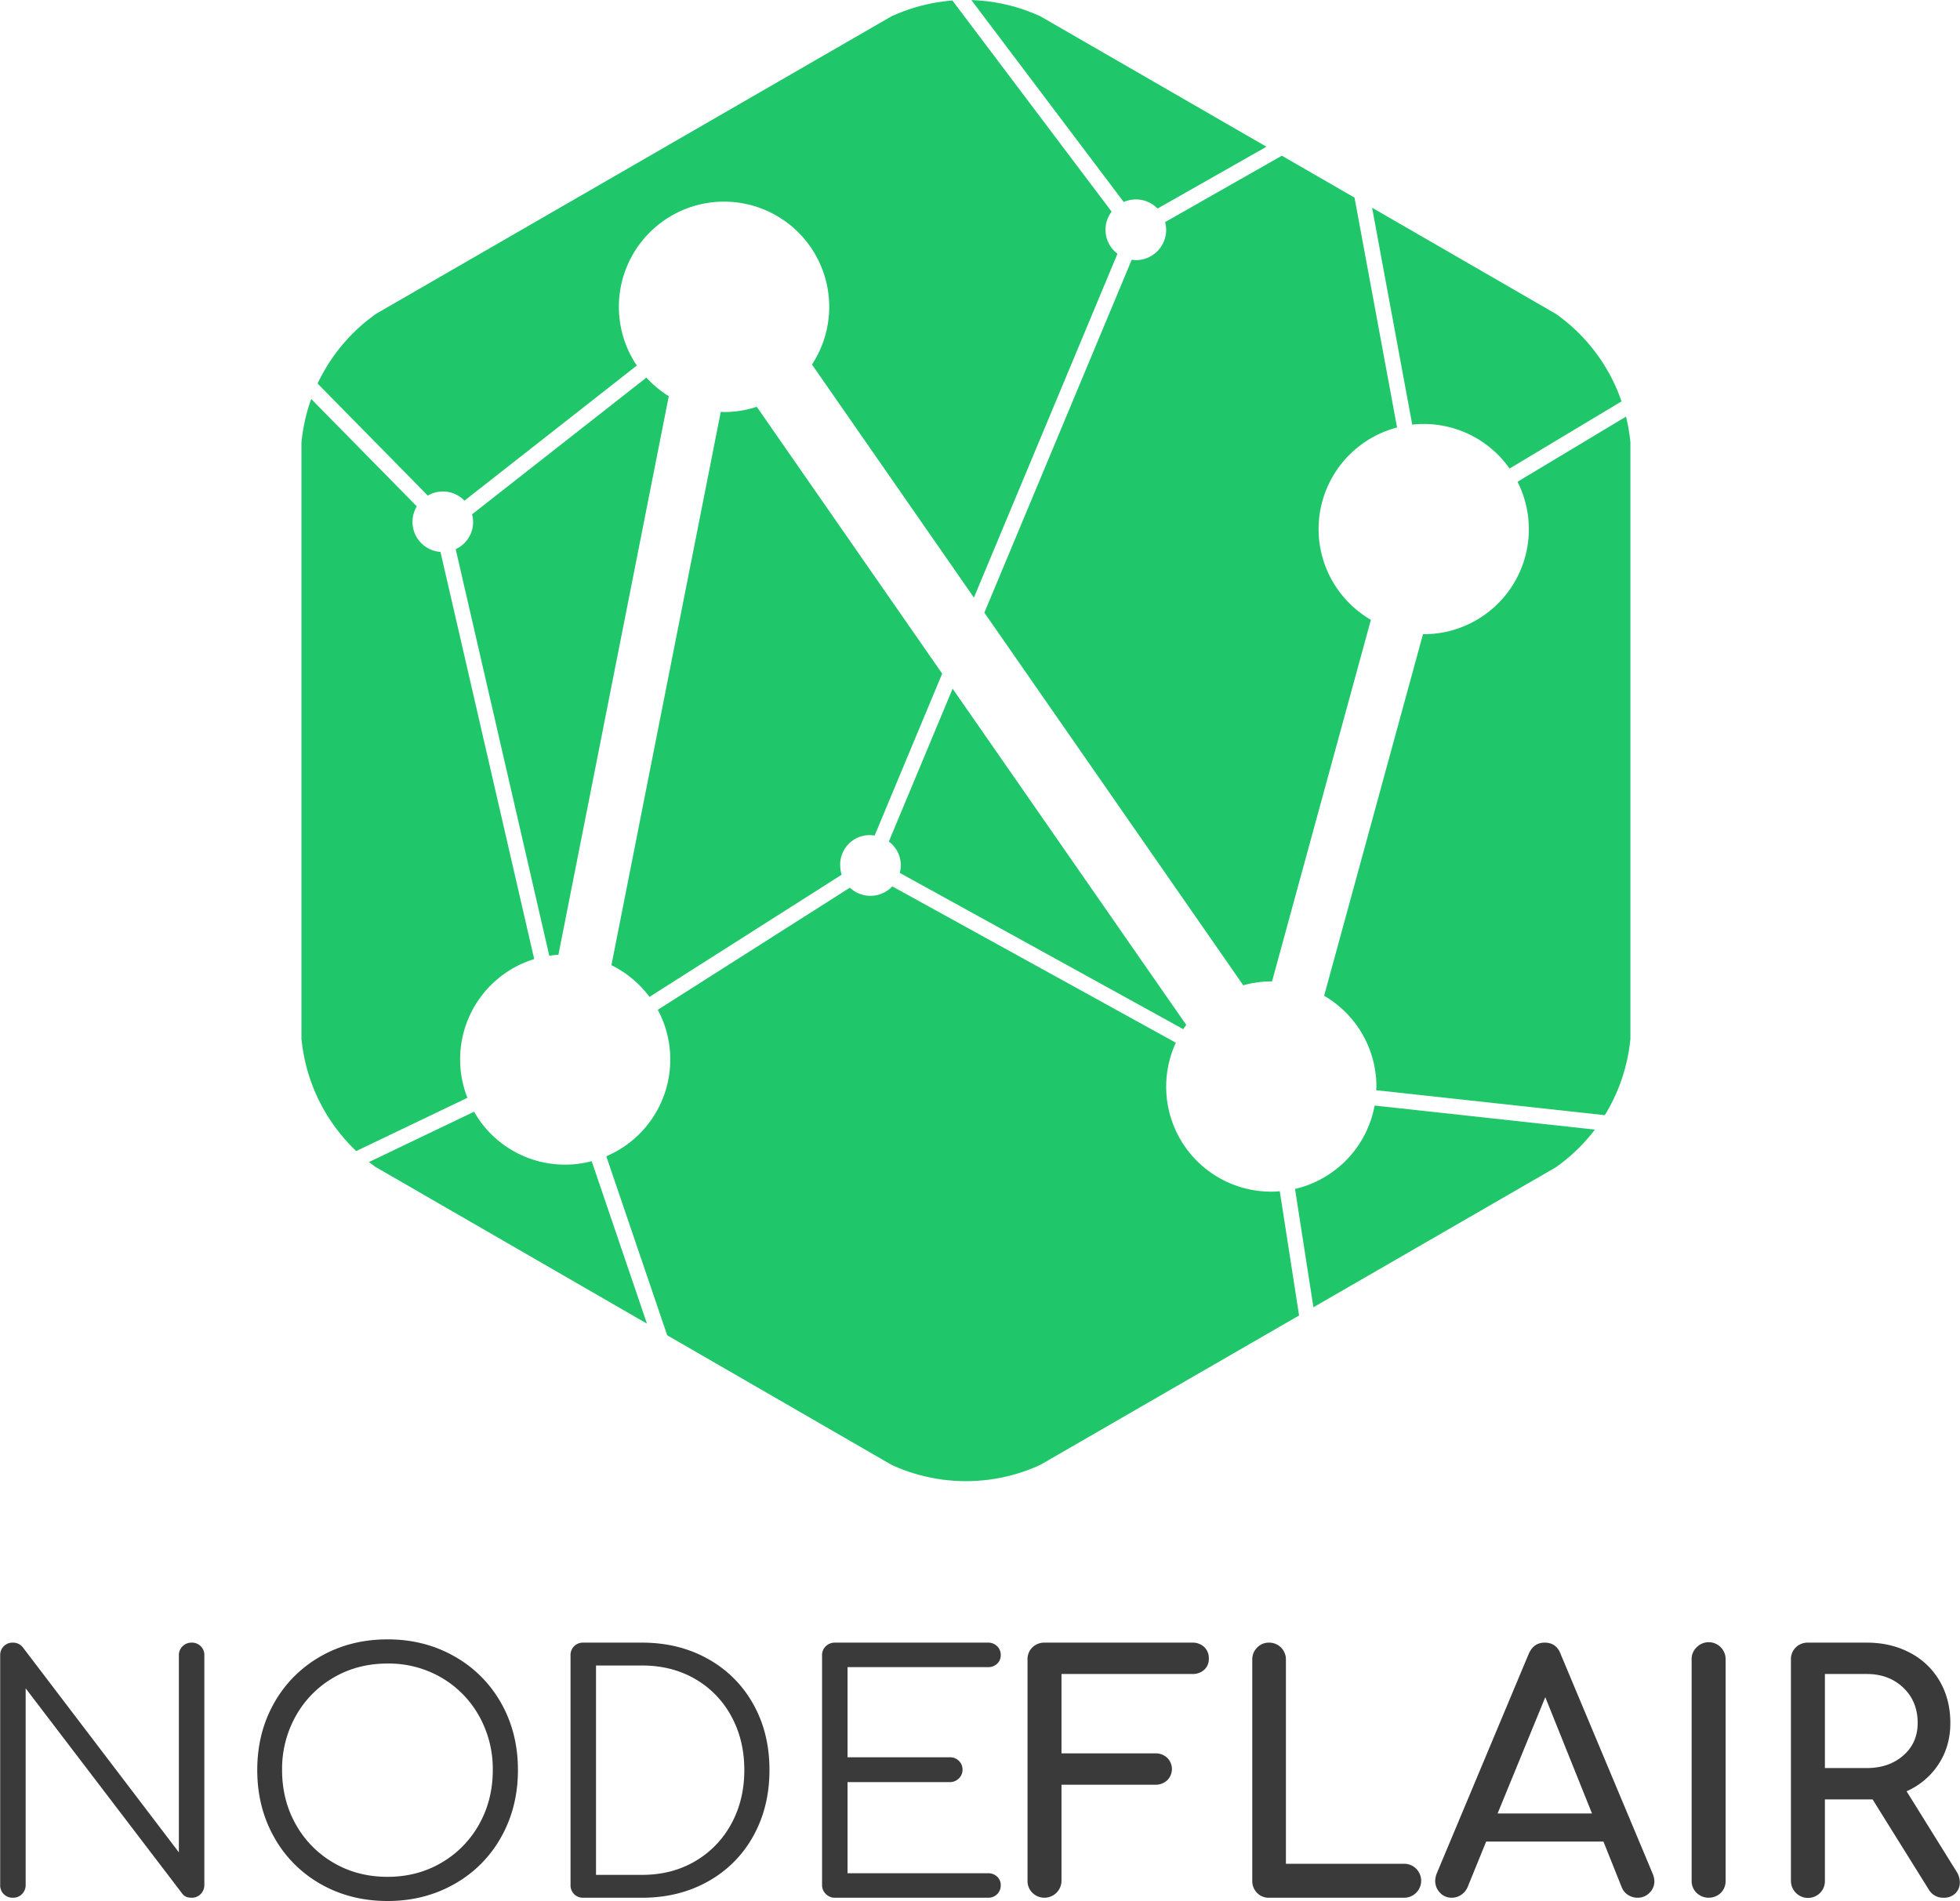
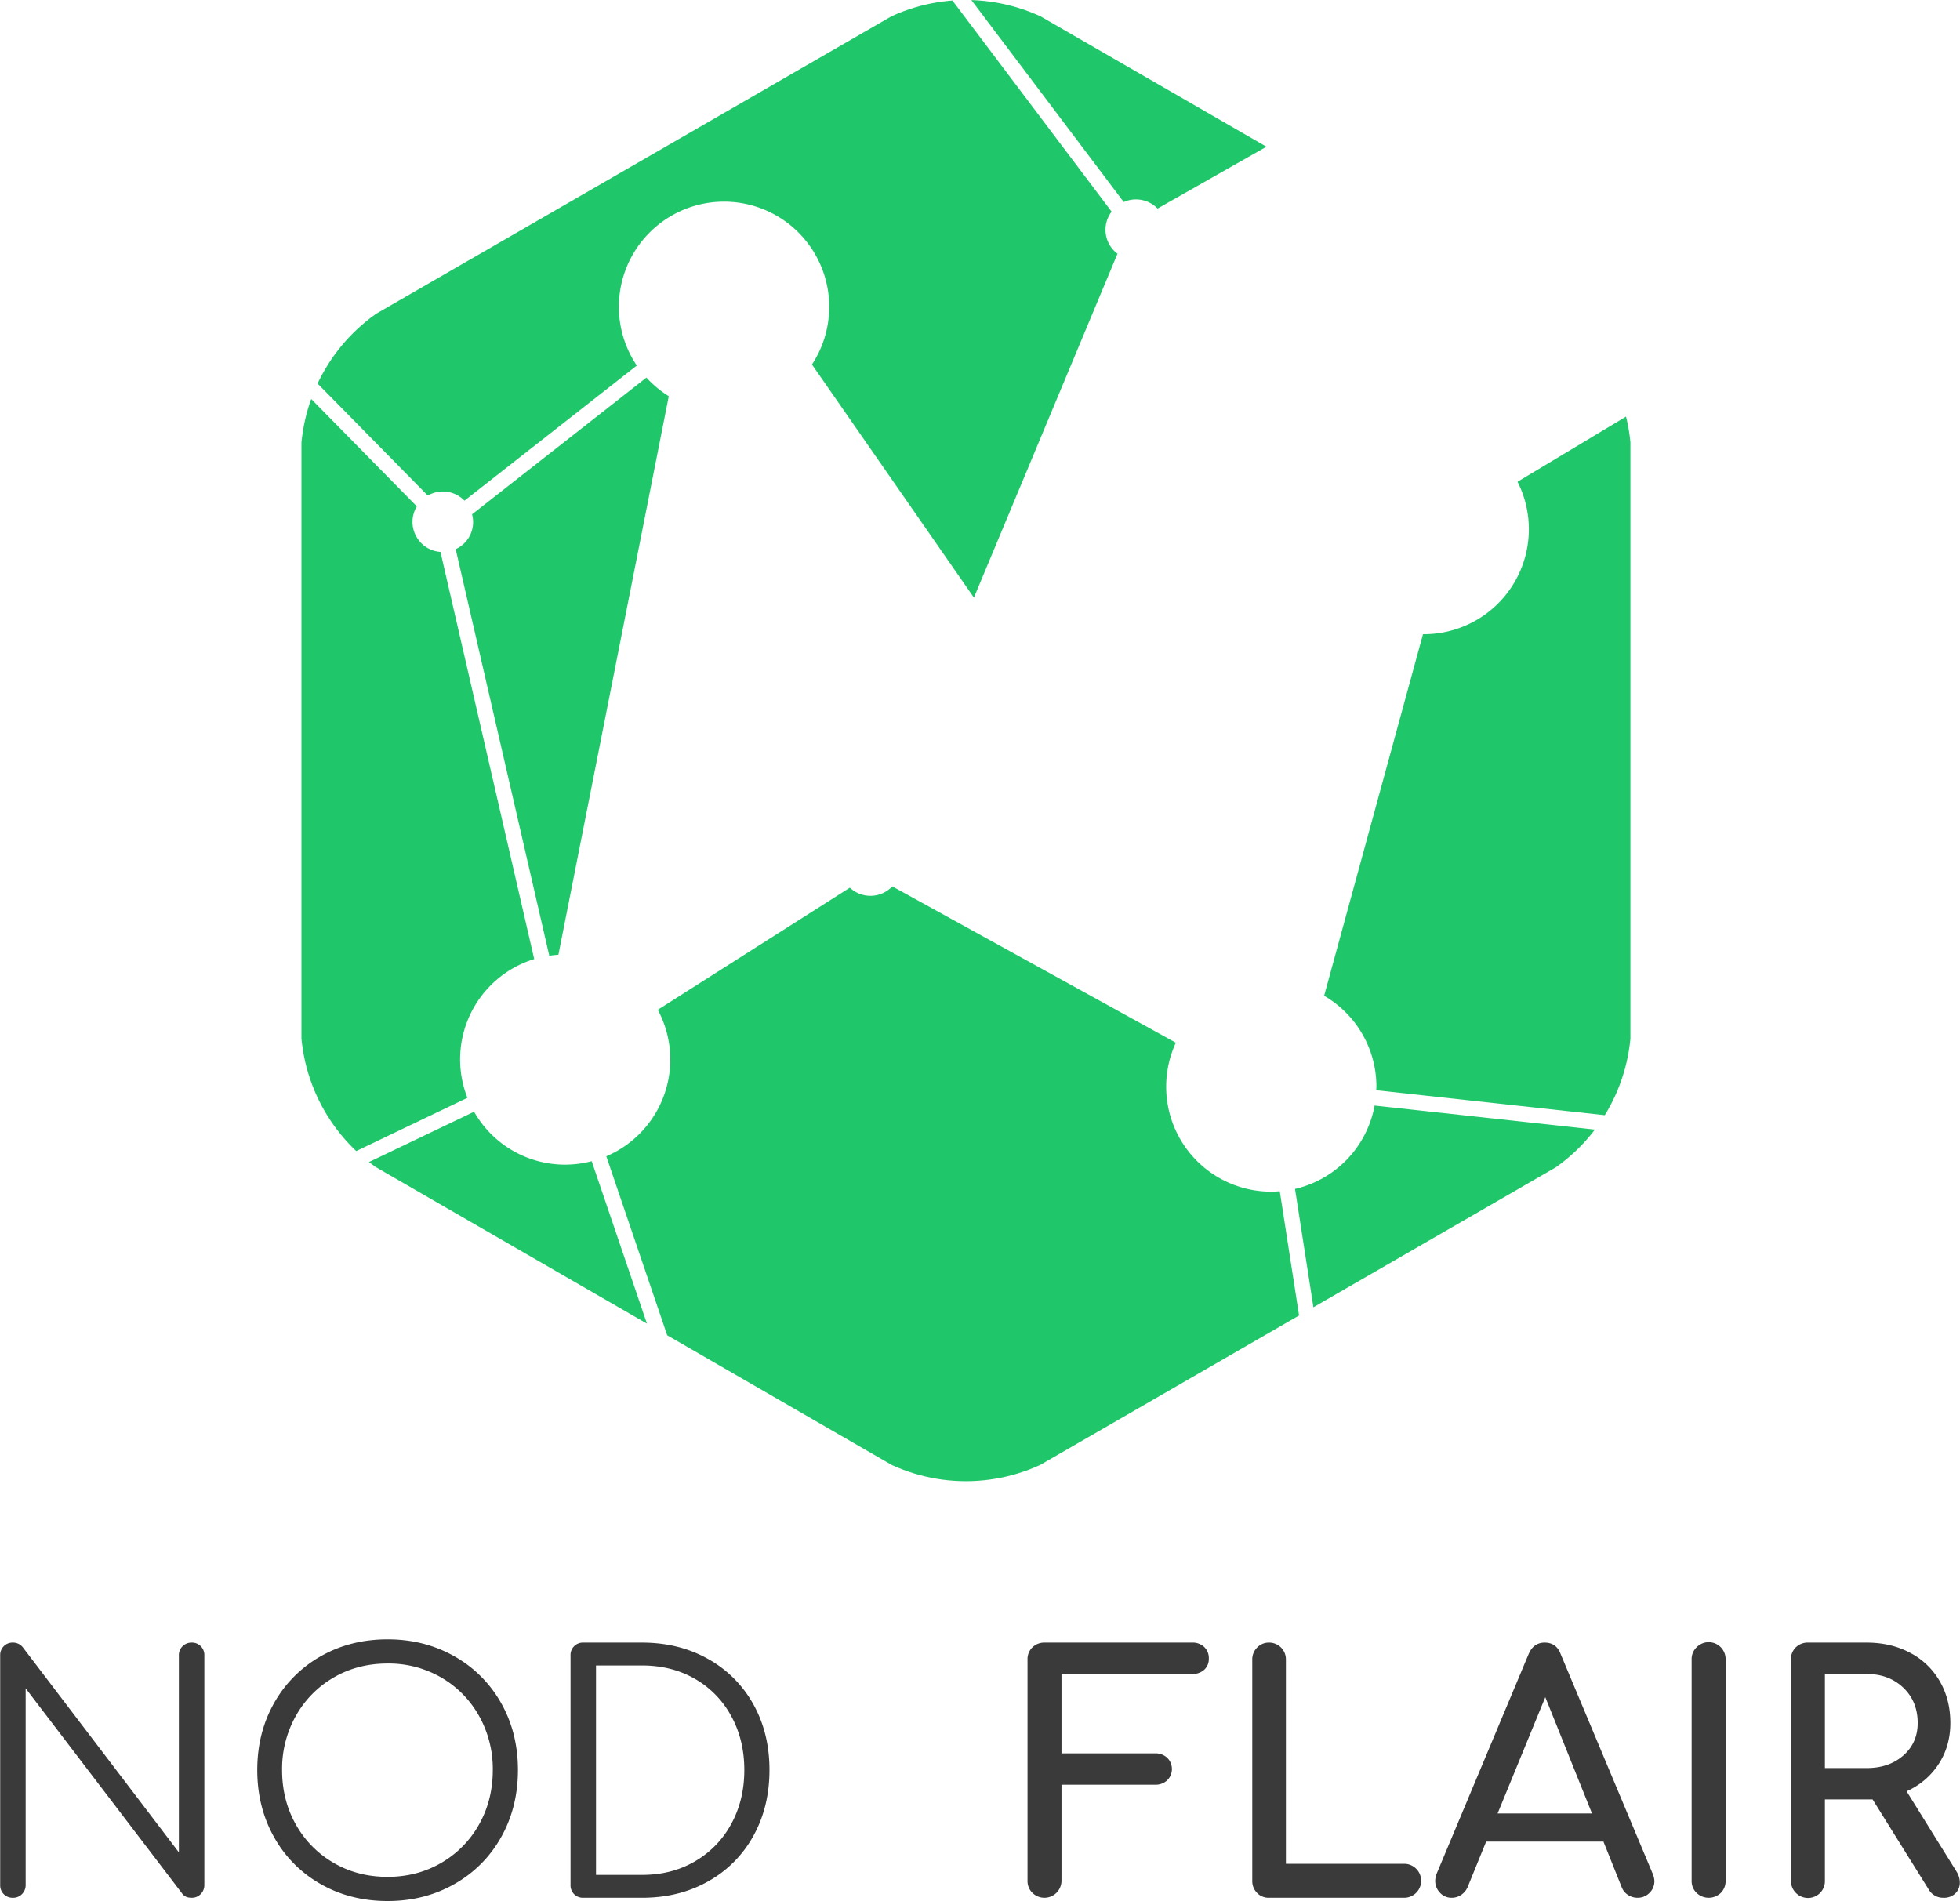
<svg xmlns="http://www.w3.org/2000/svg" id="Logo_Text_Vertical" data-name="Logo Text Vertical" viewBox="0 0 1500 1455">
  <defs>
    <style>.cls-1{fill:none;}.cls-2{fill:#3a3a3a;}.cls-3{clip-path:url(#clip-path);}.cls-4{fill:#1fc76a;}</style>
    <clipPath id="clip-path">
      <path class="cls-1" d="M1248.38,782.12V351.53a136.22,136.22,0,0,0-68.13-118L807.36,18.25a136.27,136.27,0,0,0-136.24,0l-372.9,215.3a136.23,136.23,0,0,0-68.12,118V782.12a136.26,136.26,0,0,0,68.12,118l372.9,215.29a136.23,136.23,0,0,0,136.24,0l372.89-215.29A136.25,136.25,0,0,0,1248.38,782.12Z" />
    </clipPath>
  </defs>
  <title>Vertical Expanded</title>
  <path class="cls-2" d="M2.89,1449.75a9.44,9.44,0,0,1-2.75-7V1267a9.41,9.41,0,0,1,9.75-9.75,9.48,9.48,0,0,1,7.5,3.5l119.5,157V1267a9.27,9.27,0,0,1,2.87-7,9.61,9.61,0,0,1,6.88-2.75,9.41,9.41,0,0,1,9.75,9.75v175.75a9.58,9.58,0,0,1-2.75,6.87,9.27,9.27,0,0,1-7,2.88c-3.34,0-5.75-1.08-7.25-3.25l-119.75-157v150.5a9.58,9.58,0,0,1-2.75,6.87,9.27,9.27,0,0,1-7,2.88A9.44,9.44,0,0,1,2.89,1449.75Z" />
  <path class="cls-2" d="M245.38,1442a93.28,93.28,0,0,1-35.62-35.87q-12.88-22.89-12.88-51.38t12.88-51.25a93.59,93.59,0,0,1,35.62-35.75q22.75-13,51.25-13,28.26,0,51.13,13a93.38,93.38,0,0,1,35.75,35.75q12.87,22.76,12.87,51.25t-12.87,51.38A93.07,93.07,0,0,1,347.76,1442q-22.87,13-51.13,13Q268.13,1455,245.38,1442Zm92.38-16.25a77.54,77.54,0,0,0,28.87-29.37q10.5-18.63,10.5-41.63a82.76,82.76,0,0,0-10.5-41.37A77.57,77.57,0,0,0,337.76,1284a80,80,0,0,0-41.13-10.75q-23,0-41.37,10.75a77.59,77.59,0,0,0-28.88,29.38,82.76,82.76,0,0,0-10.5,41.37q0,23,10.5,41.63a77.57,77.57,0,0,0,28.88,29.37q18.38,10.76,41.37,10.75Q319.39,1436.5,337.76,1425.75Z" />
  <path class="cls-2" d="M439.38,1449.75a9.48,9.48,0,0,1-2.75-7V1267a9.41,9.41,0,0,1,9.75-9.75h45q28.25,0,50.5,12.5a88.76,88.76,0,0,1,34.63,34.63q12.38,22.11,12.37,50.37t-12.37,50.5A88.41,88.41,0,0,1,541.88,1440q-22.25,12.51-50.5,12.5h-45A9.46,9.46,0,0,1,439.38,1449.75Zm52-14.75q22.75,0,40.5-10.38A73.29,73.29,0,0,0,559.63,1396q10-18.24,10-41.25t-10-41.25a72.58,72.58,0,0,0-27.75-28.5q-17.75-10.24-40.5-10.25H456.13V1435Z" />
-   <path class="cls-2" d="M632,1449.62a9.34,9.34,0,0,1-2.87-6.87V1267a9.27,9.27,0,0,1,2.87-7,9.62,9.62,0,0,1,6.88-2.75H756.13a9.51,9.51,0,0,1,7,2.75,9.21,9.21,0,0,1,2.75,6.75,8.79,8.79,0,0,1-2.75,6.63,9.74,9.74,0,0,1-7,2.62H648.63v69h78.25a9.51,9.51,0,0,1,7,2.75,9.21,9.21,0,0,1,2.75,6.75,9,9,0,0,1-2.88,6.75,9.58,9.58,0,0,1-6.87,2.75H648.63v69.75h107.5a9.71,9.71,0,0,1,7,2.63,8.77,8.77,0,0,1,2.75,6.62,9.18,9.18,0,0,1-2.75,6.75,9.47,9.47,0,0,1-7,2.75H638.88A9.38,9.38,0,0,1,632,1449.62Z" />
  <path class="cls-2" d="M790.12,1448.75a12.56,12.56,0,0,1-3.75-9.25V1270.25a12.48,12.48,0,0,1,3.75-9.38,12.83,12.83,0,0,1,9.25-3.62h113a12.75,12.75,0,0,1,9.25,3.38,11.74,11.74,0,0,1,3.5,8.87,11,11,0,0,1-3.5,8.5,13,13,0,0,1-9.25,3.25h-100V1342h71.75a12.89,12.89,0,0,1,9.13,3.38,12.08,12.08,0,0,1,0,17.25,12.92,12.92,0,0,1-9.13,3.37H812.37v73.5a13.08,13.08,0,0,1-22.25,9.25Z" />
  <path class="cls-2" d="M962,1448.75a12.78,12.78,0,0,1-3.63-9.25V1270.25a12.58,12.58,0,0,1,3.75-9.25,12.27,12.27,0,0,1,9-3.75,12.81,12.81,0,0,1,13,13V1426.5h90.5a13,13,0,1,1,0,26H971.12A12.13,12.13,0,0,1,962,1448.75Z" />
  <path class="cls-2" d="M1266.12,1439.75a12.27,12.27,0,0,1-3.75,9,12.58,12.58,0,0,1-9.25,3.75,13.19,13.19,0,0,1-7.12-2.12,12.09,12.09,0,0,1-4.88-5.88l-14-35h-89.75l-14.25,35a13.86,13.86,0,0,1-5,5.88,12.61,12.61,0,0,1-7,2.12,11.92,11.92,0,0,1-9.12-3.88,12.89,12.89,0,0,1-3.63-9.12,16.44,16.44,0,0,1,1.25-5.75L1169.87,1266q3.75-8.74,12.25-8.75,9,0,12.25,8.75l70.5,168.25A16,16,0,0,1,1266.12,1439.75Zm-120-51.75h72.25l-35.75-89Z" />
  <path class="cls-2" d="M1298.37,1448.75a12.56,12.56,0,0,1-3.75-9.25V1270.25a12.48,12.48,0,0,1,3.75-9.38,12.95,12.95,0,0,1,22.25,9.38V1439.5a12.78,12.78,0,0,1-3.63,9.25,13.43,13.43,0,0,1-18.62,0Z" />
  <path class="cls-2" d="M1499.86,1440.75a11.35,11.35,0,0,1-3.37,8.37,12.33,12.33,0,0,1-9.13,3.38,12.64,12.64,0,0,1-11.25-6.25l-43-69h-36.5v62.25a12.81,12.81,0,0,1-3.62,9.25,13.07,13.07,0,0,1-22.38-9.25V1270.25a12.48,12.48,0,0,1,3.75-9.38,12.83,12.83,0,0,1,9.25-3.62h45q18.51,0,33.13,7.75a56.17,56.17,0,0,1,22.75,21.75q8.12,14,8.12,32,0,17.76-9,31.5a56.17,56.17,0,0,1-24.5,20.75l38.25,61.5A15.36,15.36,0,0,1,1499.86,1440.75Zm-71.25-87.5q17,0,28-9.62t11-24.88q0-16.5-11-27t-28-10.5h-32v72Z" />
  <g class="cls-3">
-     <path class="cls-4" d="M643,662.42a22.52,22.52,0,0,1,26.36-22.89L721.05,515.6,579.16,311.36a80.2,80.2,0,0,1-25,4c-.86,0-1.69-.11-2.55-.13L467.92,738.74A80.72,80.72,0,0,1,497.06,763l147.09-93.53A22.84,22.84,0,0,1,643,662.42Z" />
-     <path class="cls-4" d="M905.57,787.71c.72-1.11,1.49-2.17,2.27-3.24L729.05,527.11l-48.82,117a22.54,22.54,0,0,1,8.38,24Z" />
    <path class="cls-4" d="M427.36,730.75l84.46-427.5A80.67,80.67,0,0,1,494.71,289L361.27,393.65a22.71,22.71,0,0,1-12.53,26.66l71.63,311.2C422.67,731.16,425,730.9,427.36,730.75Z" />
-     <path class="cls-4" d="M1009.12,404.94a80.42,80.42,0,0,1,60.06-77.75l-32.55-175.92L981,119.17,891.63,170a23,23,0,0,1,.85,5.9,23.21,23.21,0,0,1-23.21,23.21,21.83,21.83,0,0,1-3.15-.32L753.34,468.92,951.48,754.14a80.41,80.41,0,0,1,21.46-3l.56,0,75.65-276.74A80.38,80.38,0,0,1,1009.12,404.94Z" />
    <path class="cls-4" d="M495.12,1013.1l-42.3-124.35a80,80,0,0,1-90-37.85l-81.25,38.9Z" />
-     <path class="cls-4" d="M1080.79,325a82.33,82.33,0,0,1,8.79-.5,80.3,80.3,0,0,1,65.71,34.13l90.77-54.48a82.67,82.67,0,0,0-39.6-54.81L1050.08,159Z" />
    <path class="cls-4" d="M1052,846.17A80.46,80.46,0,0,1,991.09,910l14.07,90.57,201.3-116.23a82.58,82.58,0,0,0,22.3-18.88Z" />
    <path class="cls-4" d="M860,154.62a23.07,23.07,0,0,1,25.9,5l83.31-47.32L780.58,3.44a82.65,82.65,0,0,0-42.93-11Z" />
    <path class="cls-4" d="M1161.37,368.74a80.36,80.36,0,0,1-71.79,116.67c-.19,0-.37,0-.56,0l-75.65,276.74a80.37,80.37,0,0,1,40,69.5c0,.94-.11,1.86-.14,2.8l183.24,20a82.54,82.54,0,0,0,11.29-41.68V320.92c0-1.33-.07-2.66-.13-4Z" />
    <path class="cls-4" d="M979.42,911.75c-2.15.18-4.29.33-6.48.33a80.33,80.33,0,0,1-73.06-114l-217-119.66a23,23,0,0,1-32.48,1l-147,93.46A80.48,80.48,0,0,1,464,885l46.61,137L697.9,1130.18a82.68,82.68,0,0,0,82.68,0l213.61-123.33Z" />
    <path class="cls-4" d="M357.71,840.25a80.33,80.33,0,0,1,51.12-106.19L337.1,422.42A23,23,0,0,1,319,387.58l-85.69-87.14a82.65,82.65,0,0,0-2.61,20.48V812.69a82.66,82.66,0,0,0,38.6,69.9Z" />
    <path class="cls-4" d="M327.4,379.31a22.89,22.89,0,0,1,28.05,3.89l131.9-103.42A80.49,80.49,0,1,1,621.41,279l123.93,178.4L855.21,194.2A22.91,22.91,0,0,1,850.73,162L723.92-6.19a82.48,82.48,0,0,0-26,9.63L272,249.32A82.65,82.65,0,0,0,237.57,288Z" />
  </g>
</svg>